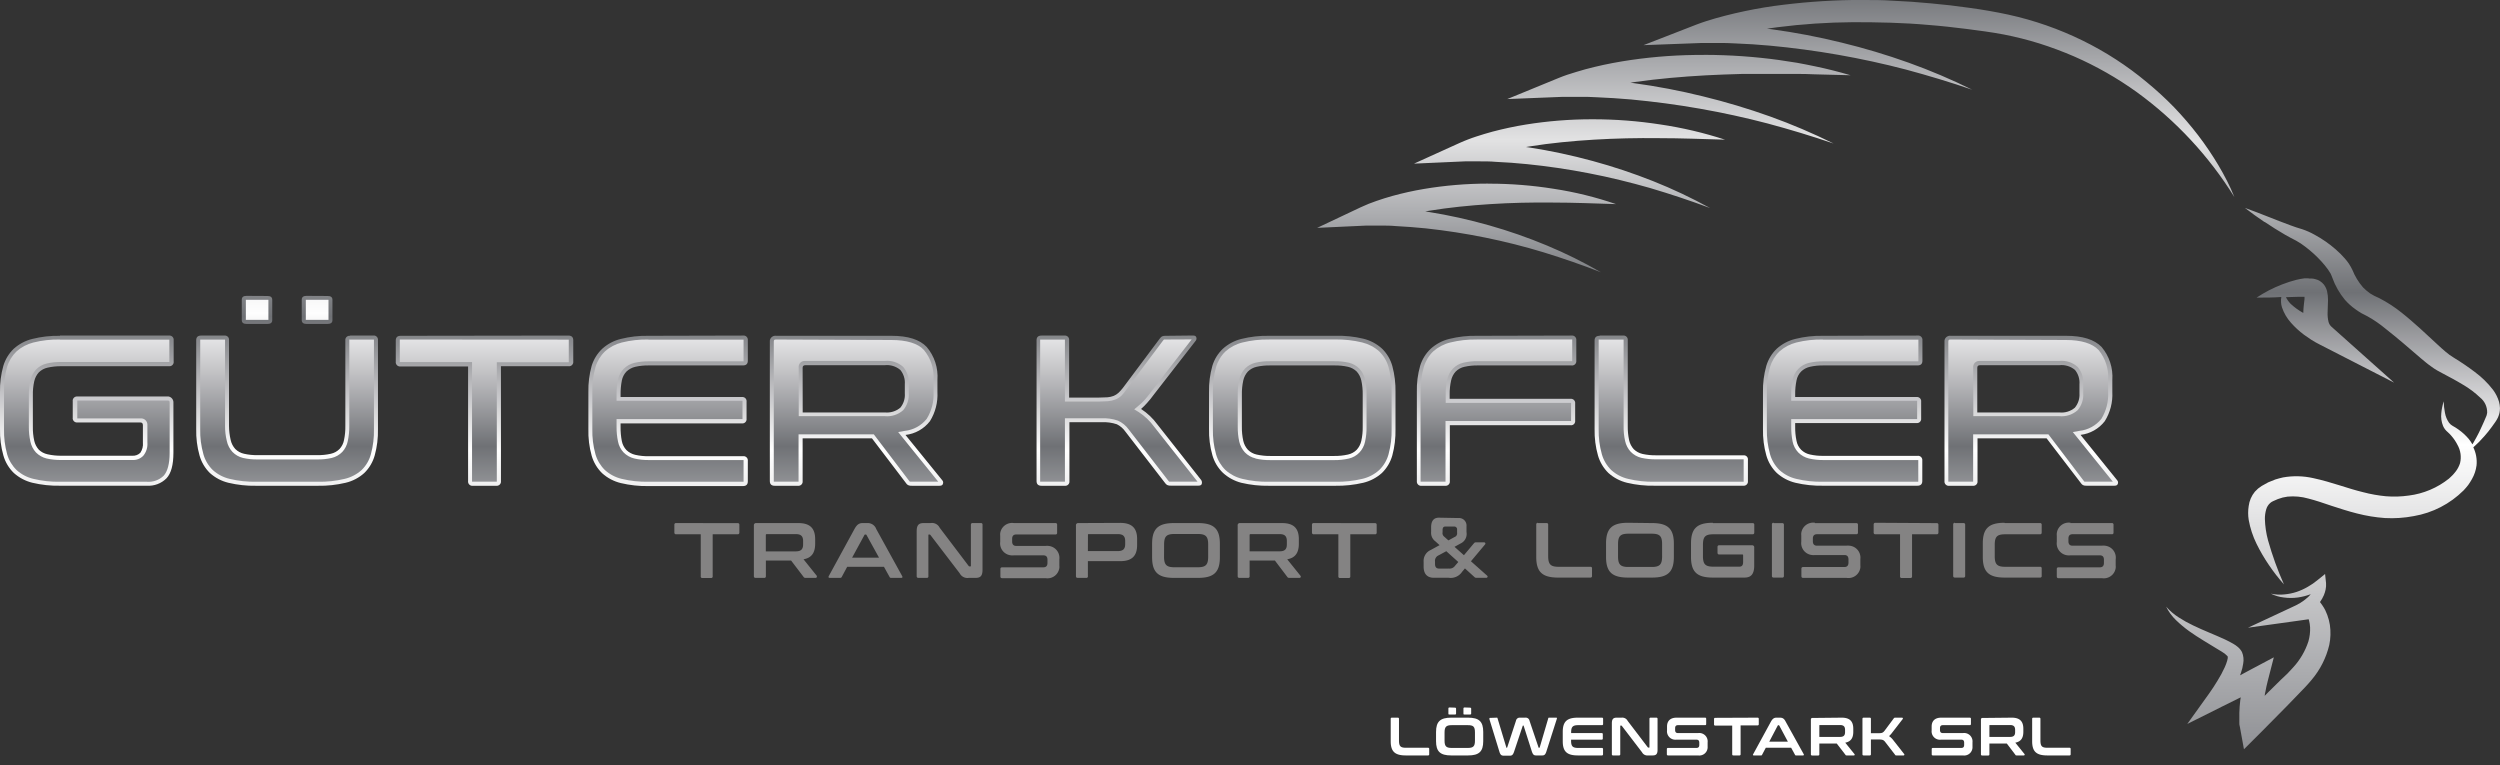
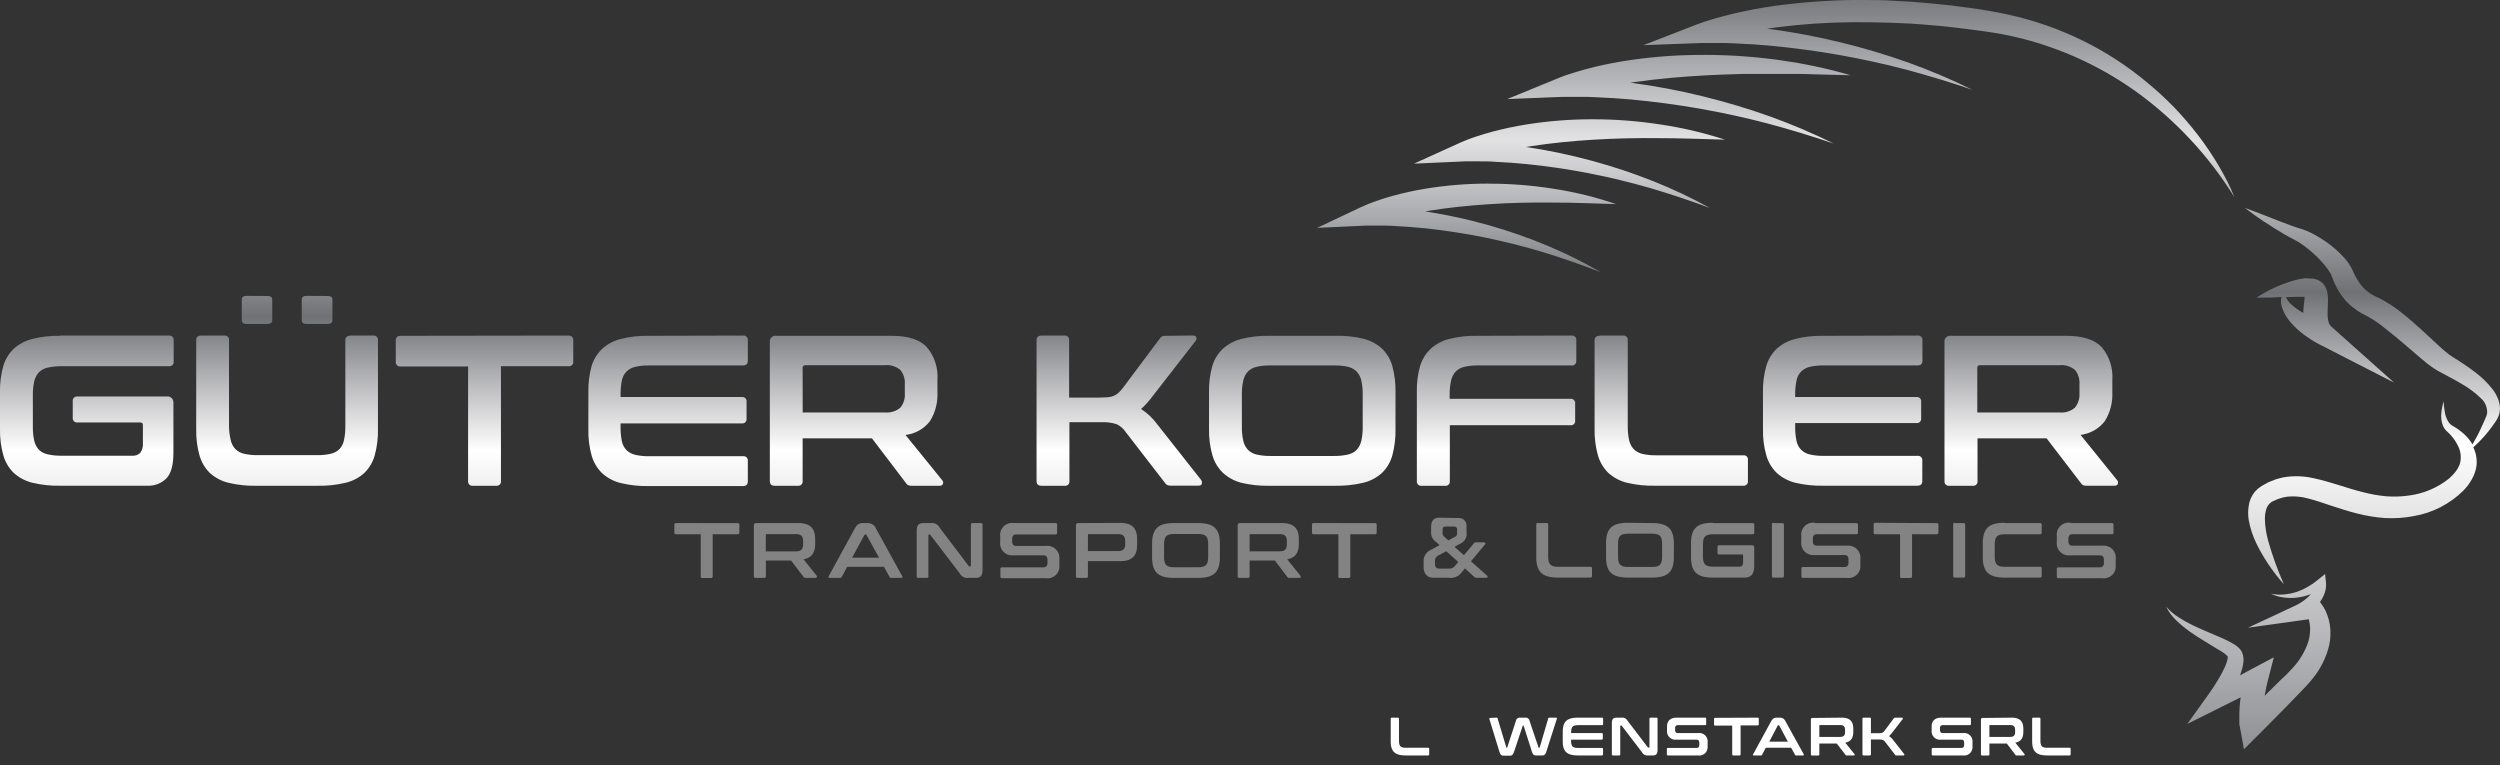
<svg xmlns="http://www.w3.org/2000/svg" xmlns:xlink="http://www.w3.org/1999/xlink" width="416.91" height="127.63" viewBox="0 0 416.91 127.63">
  <rect x="0" y="0" width="416.91" height="127.63" fill="#333333" stroke="none" />
  <defs>
    <style>.a22b3950-61e8-4bbb-a88b-389ab54e97aa{fill:none;}.e9cfe786-9a4f-4ff8-a4dc-931ad8a6e92f{clip-path:url(#f5f92da9-bf79-48e0-8c91-83770a40719d);}.a83204d2-8712-4365-b812-87086f2b6e66{fill:url(#f20cd799-be2e-41ea-b1f3-1af4ac44f8a4);}.e02cccc8-bff1-45a7-bcbf-11d019c174b1{clip-path:url(#a901986a-f6d2-447f-99a1-b5b0138581e0);}.bf694d0a-c8df-4f97-be72-812d54832f93{fill:url(#ff13d236-6482-4cfe-a777-f7101dfd3f3f);}.a17bb97c-eb40-4429-b9dc-4105cf9bf8d0{clip-path:url(#e2ad13f6-0066-403a-8c7c-59b7909f85fb);}.e0c4d1b7-c651-4743-9e8f-f39c5e40a974{fill:#848383;}.aede51c4-9e02-43b0-b9b6-94169ed44dc6{clip-path:url(#aab3f21a-81ce-4891-a1c8-b2ca29fa6549);}.af9708b2-e1f7-4cd6-9a42-82d39aaedd8c{fill:url(#b5f10d35-b1f5-4f4c-b1f7-5ac676aeb2b2);}.b84d5a6c-f0b7-496b-badf-d0a2673a9e4c{isolation:isolate;}.b2648070-416b-4023-9f93-b3e65b8e7016{fill:#fff;}</style>
    <clipPath id="f5f92da9-bf79-48e0-8c91-83770a40719d" transform="translate(0)">
      <path class="a22b3950-61e8-4bbb-a88b-389ab54e97aa" d="M51.11,49.34c-.52,0-.79.21-.79.64h0v3.4c0,.43.27.64.79.64h3.51c.55,0,.82-.21.82-.64h0V50c0-.43-.27-.65-.82-.64Zm-10,0c-.53,0-.79.21-.79.64h0v3.4c0,.43.26.64.79.64h3.5c.53,0,.79-.21.79-.64h0V50c0-.43-.26-.64-.79-.64ZM325.34,56a.93.93,0,0,0-1.07.8,1.22,1.22,0,0,0,0,.27h0V80.22a.71.71,0,0,0,.82.79H329a.7.7,0,0,0,.78-.61.54.54,0,0,0,0-.18h0V73.1H341.3L347,80.54a1.13,1.13,0,0,0,.36.36h0A1.28,1.28,0,0,0,348,81h4.62q.5,0,.57-.36h0a.56.56,0,0,0-.11-.54h0l-6.12-7.58A6,6,0,0,0,351,70.24h0a8.38,8.38,0,0,0,1.26-4.87h0v-2a7.71,7.71,0,0,0-1.79-5.51h0c-1.2-1.24-3.16-1.86-5.91-1.86Zm4.4,5.33c0-.29.16-.43.47-.43h13.24a3.46,3.46,0,0,1,2.58.79h0a3.36,3.36,0,0,1,.75,2.4h0v1.5A3.39,3.39,0,0,1,346,68h0a3.45,3.45,0,0,1-2.58.78H329.74ZM304,56a17.49,17.49,0,0,0-4.61.52h0a7.16,7.16,0,0,0-3.1,1.64h0A6.58,6.58,0,0,0,294.56,61h0A15,15,0,0,0,294,65.4h0v6.16a15.16,15.16,0,0,0,.56,4.39h0a6.58,6.58,0,0,0,1.75,2.93h0a7.19,7.19,0,0,0,3.1,1.63h0A18.36,18.36,0,0,0,304,81h15.75c.55,0,.82-.26.82-.79h0v-3.4a.71.71,0,0,0-.82-.79H304.13a9.49,9.49,0,0,1-2.31-.23h0a3,3,0,0,1-1.46-.79h0a2.85,2.85,0,0,1-.77-1.5h0a10.79,10.79,0,0,1-.22-2.34h0v-.61h20.22a.7.7,0,0,0,.79-.6.61.61,0,0,0,0-.19h0V67a.7.7,0,0,0-.6-.79H299.37V65.8a10.79,10.79,0,0,1,.22-2.34h0a2.92,2.92,0,0,1,.77-1.5h0a3.12,3.12,0,0,1,1.46-.79h0a9.49,9.49,0,0,1,2.31-.23h15.64c.55,0,.82-.26.82-.79h0v-3.4a.71.71,0,0,0-.82-.79Zm-37.25,0c-.55,0-.83.26-.83.78h0V71.56a15.05,15.05,0,0,0,.56,4.38h0a6.65,6.65,0,0,0,1.75,2.94h0a7.19,7.19,0,0,0,3.1,1.63h0A18.38,18.38,0,0,0,276,81h14.71a.7.7,0,0,0,.78-.6.6.6,0,0,0,0-.19h0V76.71a.68.68,0,0,0-.6-.78.54.54,0,0,0-.18,0h-14.5a10,10,0,0,1-2.31-.23h0a3.13,3.13,0,0,1-1.45-.79h0a3.31,3.31,0,0,1-.77-1.5h0a10.61,10.61,0,0,1-.23-2.38h0V56.75a.7.7,0,0,0-.6-.79h-4.05ZM246.3,56a17.52,17.52,0,0,0-4.62.52h0a7.18,7.18,0,0,0-3.09,1.64h0A6.6,6.6,0,0,0,236.83,61h0a14.62,14.62,0,0,0-.55,4.36h0V80.22a.71.71,0,0,0,.82.79H241a.7.7,0,0,0,.78-.6.6.6,0,0,0,0-.19h0V70.91h20.12a.68.68,0,0,0,.78-.6.54.54,0,0,0,0-.18h0V67.3a.7.7,0,0,0-.6-.79.54.54,0,0,0-.18,0H241.75V65.8a10.16,10.16,0,0,1,.24-2.34h0a3.17,3.17,0,0,1,.77-1.5h0a2.92,2.92,0,0,1,1.45-.79h0a9.36,9.36,0,0,1,2.3-.23h15.54a.71.71,0,0,0,.82-.79h0v-3.4a.71.71,0,0,0-.82-.79Zm-34.66,0a17.57,17.57,0,0,0-4.62.52h0a7.18,7.18,0,0,0-3.09,1.64h0A6.49,6.49,0,0,0,202.18,61h0a15,15,0,0,0-.56,4.36h0v6.16a15.05,15.05,0,0,0,.56,4.38h0a6.56,6.56,0,0,0,1.75,2.94h0A7.16,7.16,0,0,0,207,80.51h0a18.48,18.48,0,0,0,4.62.5H222.7a19.07,19.07,0,0,0,4.64-.5h0a7.17,7.17,0,0,0,3.11-1.63h0a6.54,6.54,0,0,0,1.74-2.94h0a15.79,15.79,0,0,0,.53-4.38h0V65.4a15.65,15.65,0,0,0-.53-4.36h0a6.48,6.48,0,0,0-1.74-2.92h0a7.09,7.09,0,0,0-3.11-1.64h0A17.72,17.72,0,0,0,222.7,56ZM209.55,75.8A2.92,2.92,0,0,1,208.1,75h0a3.27,3.27,0,0,1-.77-1.5h0a10.21,10.21,0,0,1-.23-2.34h0V65.8a10.21,10.21,0,0,1,.23-2.34h0a3.27,3.27,0,0,1,.77-1.5h0a3,3,0,0,1,1.45-.79h0a9.44,9.44,0,0,1,2.31-.23h10.63a9.44,9.44,0,0,1,2.31.23h0a3,3,0,0,1,1.45.79h0a3.27,3.27,0,0,1,.77,1.5h0a10.21,10.21,0,0,1,.23,2.34h0v5.37a10.21,10.21,0,0,1-.23,2.34h0a3.27,3.27,0,0,1-.77,1.5h0a2.92,2.92,0,0,1-1.45.79h0a10,10,0,0,1-2.31.24H211.86a10,10,0,0,1-2.31-.24M194.45,56a1.45,1.45,0,0,0-.68.1h0a1.54,1.54,0,0,0-.36.36h0l-6.15,8.23a7.39,7.39,0,0,1-.75.83h0a2.85,2.85,0,0,1-.79.5h0a3.82,3.82,0,0,1-1,.23h0c-.38,0-.86.05-1.43.05h-5V56.74a.7.7,0,0,0-.6-.78h-4c-.55,0-.83.26-.83.78h0V80.22c0,.53.28.79.83.79h3.86a.7.7,0,0,0,.79-.6.6.6,0,0,0,0-.19h0V70.41h5.44a6.87,6.87,0,0,1,2.47.34h0A3.81,3.81,0,0,1,187.69,72h0l6.58,8.52a1.37,1.37,0,0,0,.36.36h0a1.28,1.28,0,0,0,.64.11h4.59c.35,0,.55-.13.57-.38h0a.76.76,0,0,0-.11-.55h0L193,70.77a10.35,10.35,0,0,0-2.71-2.57h0a11.93,11.93,0,0,0,1-1h0a15.84,15.84,0,0,0,1.13-1.4h0l7-9a.6.6,0,0,0,.08-.55h0c-.06-.2-.24-.3-.55-.3Zm-65,0a.93.93,0,0,0-1.07.8,1.22,1.22,0,0,0,0,.27h0V80.22c0,.53.27.79.82.79h3.87a.7.7,0,0,0,.78-.6.61.61,0,0,0,0-.19h0V73.1h11.56l5.66,7.44a1,1,0,0,0,.36.36h0a1.28,1.28,0,0,0,.64.11h4.61c.34,0,.53-.12.58-.36h0a.56.56,0,0,0-.11-.54h0L151,72.53a6,6,0,0,0,4.08-2.29h0a8.37,8.37,0,0,0,1.25-4.87h0v-2a7.63,7.63,0,0,0-1.79-5.51h0Q152.79,56,148.68,56Zm4.4,5.33c0-.29.16-.43.47-.43h13.24a3.46,3.46,0,0,1,2.58.79h0a3.36,3.36,0,0,1,.75,2.4h0v1.5a3.36,3.36,0,0,1-.75,2.4h0a3.5,3.5,0,0,1-2.58.79H133.86ZM108.14,56a17.49,17.49,0,0,0-4.61.52h0a7.16,7.16,0,0,0-3.1,1.64h0A6.6,6.6,0,0,0,98.67,61h0a15,15,0,0,0-.55,4.36h0v6.16A15.15,15.15,0,0,0,98.67,76h0a6.6,6.6,0,0,0,1.76,2.93h0a7.14,7.14,0,0,0,3.1,1.63h0a18.36,18.36,0,0,0,4.61.5h15.75c.55,0,.82-.26.82-.79h0v-3.4a.71.71,0,0,0-.82-.79H108.25a9.44,9.44,0,0,1-2.31-.23h0a3.11,3.11,0,0,1-1.47-.79h0a3,3,0,0,1-.77-1.5h0a11.45,11.45,0,0,1-.21-2.34h0v-.61h20.22a.71.71,0,0,0,.79-.6.61.61,0,0,0,0-.19h0V67a.7.7,0,0,0-.6-.79H103.49V65.8a11.45,11.45,0,0,1,.21-2.34h0a3,3,0,0,1,.77-1.5h0a3.2,3.2,0,0,1,1.47-.79h0a9.44,9.44,0,0,1,2.31-.23h15.64c.55,0,.82-.26.82-.79h0v-3.4a.71.71,0,0,0-.82-.79ZM66.82,56c-.55,0-.82.26-.82.78h0v3.51a.72.72,0,0,0,.61.82H78.06V80.22a.71.71,0,0,0,.6.79h4.09a.71.71,0,0,0,.79-.6.61.61,0,0,0,0-.19h0V61.07H94.77a.72.72,0,0,0,.83-.82h0V56.74c0-.52-.28-.78-.83-.78Zm-8.44,0a.7.7,0,0,0-.79.6.54.54,0,0,0,0,.18h0V71a10.55,10.55,0,0,1-.22,2.38h0a3,3,0,0,1-.75,1.5h0a2.93,2.93,0,0,1-1.44.79h0a9.49,9.49,0,0,1-2.31.23H43a9.49,9.49,0,0,1-2.31-.23h0a3,3,0,0,1-1.45-.79h0a3.27,3.27,0,0,1-.77-1.5h0A10.56,10.56,0,0,1,38.19,71h0V56.74a.69.69,0,0,0-.6-.78H33.54c-.55,0-.82.26-.82.78h0V71.56a15,15,0,0,0,.55,4.38h0A6.58,6.58,0,0,0,35,78.88h0a7.1,7.1,0,0,0,3.09,1.63h0a18.38,18.38,0,0,0,4.62.5H53a18.59,18.59,0,0,0,4.64-.5h0a7.07,7.07,0,0,0,3.11-1.63h0a6.54,6.54,0,0,0,1.74-2.94h0a15.38,15.38,0,0,0,.54-4.38h0V56.74a.71.71,0,0,0-.6-.79H58.38ZM10,56a17.49,17.49,0,0,0-4.61.52h0a7.21,7.21,0,0,0-3.1,1.64h0A6.58,6.58,0,0,0,.56,61h0A15,15,0,0,0,0,65.4H0v6.16a15.05,15.05,0,0,0,.56,4.38h0a6.56,6.56,0,0,0,1.75,2.94h0a7.19,7.19,0,0,0,3.1,1.63h0A18.38,18.38,0,0,0,10,81H24.48a4.23,4.23,0,0,0,3.29-1.24h0c.77-.82,1.15-2.24,1.15-4.24h0V67.19a1,1,0,0,0-.81-1.07,1.13,1.13,0,0,0-.26,0H12.92a.71.71,0,0,0-.79.82h0v2.69a.71.71,0,0,0,.79.82H23.4c.29,0,.43.15.43.46h0v2.9a2.55,2.55,0,0,1-.43,1.7h0a1.74,1.74,0,0,1-1.35.49H10.24a10,10,0,0,1-2.31-.24h0A3,3,0,0,1,6.48,75h0a3.31,3.31,0,0,1-.77-1.5h0a10,10,0,0,1-.23-2.38h0V65.94a9.9,9.9,0,0,1,.23-2.36h0a3.28,3.28,0,0,1,.77-1.49h0a3,3,0,0,1,1.45-.78h0a10,10,0,0,1,2.31-.24H28.17a.71.71,0,0,0,.79-.82h0V56.74a.7.7,0,0,0-.6-.78H10Z" />
    </clipPath>
    <linearGradient id="f20cd799-be2e-41ea-b1f3-1af4ac44f8a4" x1="-475.21" y1="449.15" x2="-474.33" y2="449.15" gradientTransform="matrix(0, -127.63, -416.91, 0, 187463.86, -60530.59)" gradientUnits="userSpaceOnUse">
      <stop offset="0" stop-color="#909195" />
      <stop offset="0.1" stop-color="#aaabae" />
      <stop offset="0.2" stop-color="#c4c4c6" />
      <stop offset="0.3" stop-color="#e2e2e3" />
      <stop offset="0.4" stop-color="#fff" />
      <stop offset="0.5" stop-color="#bababd" />
      <stop offset="0.6" stop-color="#6f7175" />
      <stop offset="0.7" stop-color="#aaabae" />
      <stop offset="0.8" stop-color="#e2e2e3" />
      <stop offset="0.9" stop-color="#aaabae" />
      <stop offset="1" stop-color="#6f7175" />
    </linearGradient>
    <clipPath id="a901986a-f6d2-447f-99a1-b5b0138581e0" transform="translate(0)">
      <path class="a22b3950-61e8-4bbb-a88b-389ab54e97aa" d="M51.11,50H51v3.34h3.78V50H51.11Zm-10,0H41v3.34h3.76V50H41.13Zm284.21,6.62c-.34,0-.41.06-.41.41h0V80.22c0,.06,0,.09,0,.11h4.14s0-.07,0-.11h0V72.43h12.55l5.87,7.73a1.83,1.83,0,0,0,.13.16h0a1.83,1.83,0,0,0,.33,0h4.41l-6.67-8.27,1.11-.2a5.42,5.42,0,0,0,3.65-2h0a7.79,7.79,0,0,0,1.13-4.49h0v-2a7.09,7.09,0,0,0-1.6-5h0c-1.06-1.1-2.89-1.66-5.43-1.66Zm3.74,4.67a1,1,0,0,1,1-1.1h13.36a4,4,0,0,1,3.06,1h0a4,4,0,0,1,.93,2.86h0v1.5a4,4,0,0,1-.93,2.85h0a4,4,0,0,1-3.06,1H329.08ZM304,56.62a17.1,17.1,0,0,0-4.44.5h0a6.6,6.6,0,0,0-2.81,1.49h0a6,6,0,0,0-1.58,2.62h0a14.33,14.33,0,0,0-.52,4.17h0v6.16a14.52,14.52,0,0,0,.53,4.19h0a5.9,5.9,0,0,0,1.57,2.64h0a6.3,6.3,0,0,0,2.81,1.47h0a17.52,17.52,0,0,0,4.44.48h15.9a.37.37,0,0,0,0-.11h0v-3.4c0-.06,0-.1,0-.11h0a.38.38,0,0,0-.15,0H304.14a10.27,10.27,0,0,1-2.47-.26h0a3.74,3.74,0,0,1-1.78-1h0a3.71,3.71,0,0,1-.95-1.83h0a12.12,12.12,0,0,1-.23-2.48h0V69.89h21a.41.41,0,0,0,0-.11h0V66.94a.37.37,0,0,0,0-.11h-21v-1a11,11,0,0,1,.23-2.49h0a3.57,3.57,0,0,1,.95-1.82h0a3.67,3.67,0,0,1,1.77-1h0a10.27,10.27,0,0,1,2.47-.26h15.79a.37.37,0,0,0,0-.11h0v-3.4c0-.06,0-.09,0-.11H304Zm-37.25,0h-.15a.41.41,0,0,1,0,.11h0V71.56a14.47,14.47,0,0,0,.53,4.19h0a6,6,0,0,0,1.57,2.64h0a6.35,6.35,0,0,0,2.81,1.47h0a17.55,17.55,0,0,0,4.45.48h14.82a.37.37,0,0,0,0-.11h0V76.71a.41.41,0,0,0,0-.11H276.18a10.79,10.79,0,0,1-2.47-.25h0a3.69,3.69,0,0,1-1.76-1h0a3.85,3.85,0,0,1-.94-1.81h0a10.33,10.33,0,0,1-.25-2.54h0V56.74s0-.08,0-.11h-4Zm-20.47,0a17,17,0,0,0-4.44.5h0A6.63,6.63,0,0,0,239,58.61h0a6,6,0,0,0-1.57,2.62h0a14.34,14.34,0,0,0-.53,4.17h0V80.32h0a.47.47,0,0,0,.16,0h4a.41.41,0,0,0,0-.11h0v-10H262a.49.49,0,0,0,0-.12h0V67.3a.49.49,0,0,0,0-.12H241.09V65.79a10.51,10.51,0,0,1,.25-2.5h0a3.86,3.86,0,0,1,.94-1.8h0a3.57,3.57,0,0,1,1.76-1h0a10.27,10.27,0,0,1,2.47-.26h15.68a.37.37,0,0,0,0-.11h0v-3.4c0-.06,0-.09,0-.11H246.3Zm-34.66,0a17,17,0,0,0-4.44.5h0a6.63,6.63,0,0,0-2.82,1.49h0a6,6,0,0,0-1.57,2.62h0a14.33,14.33,0,0,0-.52,4.17h0v6.16a14.51,14.51,0,0,0,.52,4.19h0a6,6,0,0,0,1.58,2.64h0a6.4,6.4,0,0,0,2.81,1.47h0a17.47,17.47,0,0,0,4.44.48H222.7a17.65,17.65,0,0,0,4.47-.48h0A6.33,6.33,0,0,0,230,78.39h0a5.74,5.74,0,0,0,1.56-2.64h0a14.85,14.85,0,0,0,.51-4.19h0V65.4a14.67,14.67,0,0,0-.51-4.17h0A5.8,5.8,0,0,0,230,58.6h0a6.55,6.55,0,0,0-2.83-1.49h0a18.06,18.06,0,0,0-4.46-.5H211.64Zm-2.25,19.82a3.6,3.6,0,0,1-1.77-1h0a4,4,0,0,1-.94-1.8h0a11,11,0,0,1-.25-2.5h0V65.8a11,11,0,0,1,.25-2.5h0a4,4,0,0,1,.94-1.81h0a3.68,3.68,0,0,1,1.77-1h0a10.26,10.26,0,0,1,2.47-.25h10.63a10.26,10.26,0,0,1,2.47.25h0a3.61,3.61,0,0,1,1.76,1h0a3.8,3.8,0,0,1,.94,1.81h0a10.51,10.51,0,0,1,.25,2.5h0v5.37a10.51,10.51,0,0,1-.25,2.5h0a3.77,3.77,0,0,1-.94,1.8h0a3.53,3.53,0,0,1-1.76,1h0a10.27,10.27,0,0,1-2.47.26H211.86a10.27,10.27,0,0,1-2.47-.26M194.45,56.62l-.34,0h0a.69.69,0,0,0-.16.18h0l-6.17,8.24A6.5,6.5,0,0,1,187,66h0a3.28,3.28,0,0,1-1,.62h0a4.12,4.12,0,0,1-1.2.28h0c-.4,0-.9.06-1.49.06h-5.72V56.74a.41.41,0,0,0,0-.11h-4.13a.41.41,0,0,0,0,.11h0V80.33h4.13a.37.37,0,0,0,0-.11h0V69.75h6.11a7.42,7.42,0,0,1,2.72.39h0a4.42,4.42,0,0,1,1.81,1.48h0l6.6,8.54a1.83,1.83,0,0,0,.13.16h0a1.83,1.83,0,0,0,.33,0h4.41l-7.23-9.16a9.75,9.75,0,0,0-2.54-2.42h0l-.78-.48.7-.59a10.65,10.65,0,0,0,1-.94h0c.33-.37.69-.82,1.09-1.36h0l6.79-8.77Zm-65,0c-.35,0-.41.06-.41.41h0V80.22c0,.06,0,.09,0,.11h4.13a.43.43,0,0,0,0-.11h0V72.43h12.55l5.87,7.73c.08.11.13.15.13.16h0a1.83,1.83,0,0,0,.33,0h4.41l-6.68-8.27,1.11-.2a5.37,5.37,0,0,0,3.65-2h0a7.8,7.8,0,0,0,1.14-4.49h0v-2a7.06,7.06,0,0,0-1.61-5h0c-1-1.1-2.88-1.66-5.42-1.66Zm3.74,4.67a1,1,0,0,1,1-1.1h13.37a4,4,0,0,1,3.06,1h0a4,4,0,0,1,.93,2.86h0v1.5a4,4,0,0,1-.93,2.85h0a4,4,0,0,1-3.06,1H133.2Zm-25.06-4.67a17,17,0,0,0-4.44.5h0a6.54,6.54,0,0,0-2.81,1.49h0a6,6,0,0,0-1.58,2.62h0a14,14,0,0,0-.52,4.17h0v6.16a14.51,14.51,0,0,0,.52,4.19h0a6,6,0,0,0,1.58,2.64h0a6.36,6.36,0,0,0,2.8,1.47h0a17.6,17.6,0,0,0,4.45.48H124a.36.36,0,0,0,0-.11h0v-3.4c0-.06,0-.1,0-.11h0a.43.43,0,0,0-.16,0H108.25a10.27,10.27,0,0,1-2.47-.26h0a3.74,3.74,0,0,1-1.78-1h0a3.66,3.66,0,0,1-.94-1.83h0a11.46,11.46,0,0,1-.24-2.48h0V69.89h21a.41.41,0,0,0,0-.11h0V66.94a.37.37,0,0,0,0-.11h-21v-1a11.61,11.61,0,0,1,.24-2.49h0a3.63,3.63,0,0,1,.94-1.82h0a3.74,3.74,0,0,1,1.78-1h0a10.27,10.27,0,0,1,2.47-.26H124s0-.07,0-.11h0v-3.4c0-.06,0-.09,0-.11H108.14Zm-41.32,0h-.14a.41.41,0,0,0,0,.11h0v3.51a.94.94,0,0,0,0,.14h0a.39.39,0,0,0,.15,0H78.72V80.22s0,.08,0,.11h4.13a.37.37,0,0,0,0-.11h0V60.41h12a.39.39,0,0,0,0-.15h0V56.74c0-.06,0-.09,0-.1h0a.41.41,0,0,0-.16,0Zm-8.44,0h-.12v.11h0V71A11.92,11.92,0,0,1,58,73.55h0a3.72,3.72,0,0,1-.92,1.82h0a3.65,3.65,0,0,1-1.76,1h0a10.26,10.26,0,0,1-2.47.25H43a10.26,10.26,0,0,1-2.47-.25h0a3.61,3.61,0,0,1-1.76-1h0a3.89,3.89,0,0,1-.94-1.81h0A10.29,10.29,0,0,1,37.53,71h0V56.74s0-.07,0-.11H33.39a.41.41,0,0,0,0,.11h0V71.56a14.47,14.47,0,0,0,.53,4.19h0a5.9,5.9,0,0,0,1.57,2.64h0a6.35,6.35,0,0,0,2.81,1.47h0a17.55,17.55,0,0,0,4.45.48H53a17.65,17.65,0,0,0,4.47-.48h0a6.42,6.42,0,0,0,2.83-1.47h0a5.76,5.76,0,0,0,1.55-2.64h0a14.81,14.81,0,0,0,.51-4.19h0V56.74a.41.41,0,0,0,0-.11h-4ZM10,56.62a17.1,17.1,0,0,0-4.44.5h0a6.6,6.6,0,0,0-2.81,1.49h0a6,6,0,0,0-1.58,2.62h0A14.33,14.33,0,0,0,.67,65.4h0v6.16a14.82,14.82,0,0,0,.52,4.19h0a6,6,0,0,0,1.58,2.64h0a6.3,6.3,0,0,0,2.81,1.47h0a17.47,17.47,0,0,0,4.44.48H24.48a3.62,3.62,0,0,0,2.81-1h0c.64-.69,1-2,1-3.79h0V67.19c0-.34-.06-.4-.4-.4h-15a.39.39,0,0,0,0,.15h0v2.68a.76.76,0,0,0,0,.15h10.6a1.05,1.05,0,0,1,1.09,1,.24.24,0,0,1,0,.12h0v2.9A3.09,3.09,0,0,1,23.9,76h0a2.33,2.33,0,0,1-1.85.71H10.24a10.26,10.26,0,0,1-2.47-.25h0a3.77,3.77,0,0,1-1.77-1H6a3.88,3.88,0,0,1-.93-1.81h0a10.77,10.77,0,0,1-.26-2.53h0V65.94a10.68,10.68,0,0,1,.26-2.52h0A4,4,0,0,1,6,61.63H6a3.67,3.67,0,0,1,1.77-1h0a9.79,9.79,0,0,1,2.47-.26h18a.38.38,0,0,0,0-.15h0V56.75a.37.37,0,0,0,0-.11H10Z" />
    </clipPath>
    <linearGradient id="ff13d236-6482-4cfe-a777-f7101dfd3f3f" x1="-475.2" y1="449.15" x2="-474.33" y2="449.15" gradientTransform="matrix(0, -127.63, -416.91, 0, 187463.86, -60530.59)" gradientUnits="userSpaceOnUse">
      <stop offset="0" stop-color="#6f7175" />
      <stop offset="0.1" stop-color="#aaabae" />
      <stop offset="0.2" stop-color="#e2e2e3" />
      <stop offset="0.3" stop-color="#aaabae" />
      <stop offset="0.4" stop-color="#6f7175" />
      <stop offset="0.5" stop-color="#bababd" />
      <stop offset="0.6" stop-color="#fefefe" />
      <stop offset="0.7" stop-color="#e2e2e3" />
      <stop offset="0.8" stop-color="#c4c4c6" />
      <stop offset="0.9" stop-color="#aaabae" />
      <stop offset="1" stop-color="#909195" />
    </linearGradient>
    <clipPath id="e2ad13f6-0066-403a-8c7c-59b7909f85fb" transform="translate(0)">
      <rect class="a22b3950-61e8-4bbb-a88b-389ab54e97aa" width="416.91" height="127.63" />
    </clipPath>
    <clipPath id="aab3f21a-81ce-4891-a1c8-b2ca29fa6549" transform="translate(0)">
      <path class="a22b3950-61e8-4bbb-a88b-389ab54e97aa" d="M308.91,0a108.19,108.19,0,0,0-13.09,1h0c-2.17.3-4.32.72-6.46,1.21h0c-1.06.25-2.13.52-3.19.82h0q-.8.23-1.59.48h0c-.54.17-1,.34-1.63.57h0l-8.87,3.45,9.65-.36c.88,0,1.86,0,2.8,0h0c1,0,1.91,0,2.86.07h0c1.92.07,3.83.2,5.74.37h0c1.92.17,3.82.4,5.73.65h0q2.86.38,5.7.88h0c3.79.67,7.55,1.48,11.28,2.46h0c3.72,1,7.4,2.11,11.05,3.36h0a99.91,99.91,0,0,0-10.61-4.51h0A111.54,111.54,0,0,0,307.09,7.1h0a110.8,110.8,0,0,0-11.57-2.21h0l-.85-.11h0l1.75-.24h0A105.24,105.24,0,0,1,309,3.7h0c4.2,0,8.42.08,12.62.46h0c2.1.16,4.2.4,6.29.66h0c1.05.13,2.09.28,3.13.42h0c1,.14,2.05.31,3.06.5h0a56.26,56.26,0,0,1,6,1.51h0q2.93.93,5.74,2.14h0a57.11,57.11,0,0,1,10.54,6h0a62,62,0,0,1,16.23,17.47h0c-.36-.92-.77-1.81-1.22-2.69h0q-.68-1.34-1.44-2.61h0a52.78,52.78,0,0,0-3.38-5h0a56.77,56.77,0,0,0-4-4.66h0A55.52,55.52,0,0,0,358,13.7h0A53.39,53.39,0,0,0,347.3,6.76h0a54.87,54.87,0,0,0-12.37-4.32h0c-1.08-.23-2.18-.45-3.25-.63h0c-1.07-.17-2.14-.37-3.22-.5h0C326.31,1,324.15.75,322,.56h0c-2.16-.21-4.34-.36-6.52-.45h0C313.92,0,312.39,0,310.85,0h0l-1.94,0M284.12,9.16A81.46,81.46,0,0,0,272,10h0c-2.06.3-4.1.68-6.12,1.17h0c-1,.23-2,.52-3,.82h0c-.5.15-1,.3-1.5.47h0c-.51.18-1,.35-1.54.58h0l-8.48,3.48,9.27-.37c.87,0,1.86,0,2.8,0h0c.95,0,1.9,0,2.86.07h0c1.91.08,3.83.2,5.74.37h0c1.91.17,3.82.41,5.73.65h0q2.85.38,5.7.88h0c3.78.67,7.55,1.48,11.27,2.46h0c3.73,1,7.41,2.11,11.06,3.36h0a100,100,0,0,0-10.61-4.52h0A112.33,112.33,0,0,0,284,16.07h0a108.43,108.43,0,0,0-11.58-2.21h0l-.53-.07h0l.78-.12h0c3.9-.55,7.86-.89,11.83-1.11h0c2-.12,4-.16,6-.23h0c2,0,4,0,6,0h0c1,0,2,0,3,0h0c1,0,2,0,3,.06h0l3.05.08c1,0,2,.07,3.06.08h0q-2.93-.87-5.92-1.49h0c-1-.2-2-.42-3-.59h0c-1-.16-2-.32-3-.46h0a92.27,92.27,0,0,0-12.31-.86h-.29M265.46,19.89a69.29,69.29,0,0,0-11,.88h0c-1.87.3-3.72.7-5.55,1.18h0c-.92.24-1.82.53-2.73.82h0c-.45.15-.9.3-1.35.48h0c-.46.18-.87.34-1.4.58h0l-7.63,3.46,8.49-.38c.78,0,1.67,0,2.53,0h0c.86,0,1.73,0,2.6.08h0c1.73.07,3.47.21,5.21.38h0c3.47.35,6.93.86,10.36,1.53h0c3.44.66,6.84,1.5,10.2,2.46h0c3.37,1,6.69,2.1,10,3.34h0a84.56,84.56,0,0,0-9.48-4.48h0a94.17,94.17,0,0,0-10.1-3.37h0A96.58,96.58,0,0,0,255,24.59h0l-.52-.07h0l.65-.11h0c3.52-.56,7.09-.9,10.68-1.12h0q5.38-.32,10.86-.25h0c3.64,0,7.31.15,11,.25h0a65.91,65.91,0,0,0-10.82-2.54h0a73.62,73.62,0,0,0-11.2-.86h-.22m-17.3,10.73a64.53,64.53,0,0,0-10.66.89h0a53.72,53.72,0,0,0-5.32,1.18h0c-.88.24-1.75.53-2.61.82h0c-.44.15-.87.31-1.3.48h0c-.44.18-.83.35-1.33.58h0L219.65,38l8.18-.38c.74,0,1.6,0,2.42,0h0c.83,0,1.66,0,2.49.08h0c1.67.08,3.33.22,5,.38h0c3.33.36,6.65.87,9.94,1.54h0q4.94,1,9.77,2.47h0c3.23,1,6.4,2.09,9.54,3.32h0a78,78,0,0,0-9-4.46h0a85,85,0,0,0-9.66-3.37h0a87.26,87.26,0,0,0-10.11-2.24h0l-.54-.08h0l.62-.11h0c3.36-.55,6.77-.89,10.21-1.11h0c3.44-.22,6.91-.3,10.4-.26h0c3.5,0,7,.15,10.59.26h0a59.6,59.6,0,0,0-10.36-2.55h0a68.08,68.08,0,0,0-10.76-.86h-.19M377.65,37c1.11.75,2.25,1.47,3.44,2.16h0c.3.18.6.34.91.5h0c.29.17.67.34.92.48h0a11.33,11.33,0,0,1,1.51,1h0a19.51,19.51,0,0,1,2.69,2.45h0a14.38,14.38,0,0,1,1.1,1.35h0c.15.21.29.43.42.65h0c.07.11.08.19.13.28h0l.16.4A12.21,12.21,0,0,0,391.05,50h0a10.09,10.09,0,0,0,1.79,1.6h0a12,12,0,0,0,1,.65h0c.17.1.35.18.53.27h0l.27.14.19.1a19.22,19.22,0,0,1,2.92,2h0c1,.78,2,1.61,3,2.45h0c1,.84,2,1.71,3,2.57h0c.53.43,1,.86,1.64,1.3h0c.32.24.65.47,1,.67h0c.34.2.65.36.94.51h0c1.2.64,2.34,1.24,3.42,1.9h0a15.29,15.29,0,0,1,2.86,2.15h0a3.14,3.14,0,0,1,1.16,2.53h0a2.05,2.05,0,0,1-.07.34h0l-.05.17-.09.21-.37.86c-.24.57-.52,1.12-.78,1.69h0c-.28.56-.58,1.11-.9,1.66h0c-.07.11-.14.22-.2.33h0a7.1,7.1,0,0,0-.61-.9h0A9.25,9.25,0,0,0,410,71.64h0a9.77,9.77,0,0,0-1-.63h0a1.88,1.88,0,0,1-.58-.5h0a4.09,4.09,0,0,1-.69-1.67h0a10.25,10.25,0,0,1-.2-1.92h0a8.68,8.68,0,0,0-.41,2h0a4.41,4.41,0,0,0,.29,2.1h0a2.61,2.61,0,0,0,.74,1h0a6,6,0,0,1,.66.67h0a7.26,7.26,0,0,1,1,1.48h0a4.18,4.18,0,0,1,.44,3.06h0a4.54,4.54,0,0,1-.69,1.35h0c-.15.22-.37.43-.54.64h0c-.22.2-.4.41-.63.6h0a13.41,13.41,0,0,1-6.69,2.82h0a17.16,17.16,0,0,1-3.79.12h0a23.83,23.83,0,0,1-3.83-.68h0c-2.63-.63-5.18-1.67-8.29-2.34h0a12.78,12.78,0,0,0-5.08-.12h0c-.43.09-.85.22-1.27.34h0c-.4.16-.8.31-1.19.48h0l-1.08.6-.61.44h0a6.5,6.5,0,0,0-.53.52h0A4.69,4.69,0,0,0,375,84.39h0a7.39,7.39,0,0,0,0,2.3h0a15.12,15.12,0,0,0,1.31,4h0a29,29,0,0,0,2.06,3.53h0a30,30,0,0,0,2.51,3.23h0a53.45,53.45,0,0,1-2.65-7.33h0a15.13,15.13,0,0,1-.53-3.6h0a5.56,5.56,0,0,1,.22-1.57h0a2.22,2.22,0,0,1,.66-1.06h0c.08-.05.14-.12.22-.17h0l.26-.14h0l.8-.35.81-.26.81-.15h0a9.45,9.45,0,0,1,3.47.32h0c1.23.31,2.54.76,3.89,1.22h0c1.35.44,2.76.9,4.23,1.27h0a26,26,0,0,0,4.64.76h0a19.91,19.91,0,0,0,4.81-.32h0a15.49,15.49,0,0,0,8.33-4.3h0c.28-.27.51-.6.76-.89h0a11.26,11.26,0,0,0,.63-1h0a6.15,6.15,0,0,0,.76-2.28h0a5.63,5.63,0,0,0-.54-3h0a19.42,19.42,0,0,0,1.86-1.88h0c.44-.5.85-1,1.24-1.55h0c.2-.26.38-.54.57-.8h0l.14-.21.15-.26a2.65,2.65,0,0,0,.25-.54h0a3.44,3.44,0,0,0,.23-1.18h0v-.17a4.42,4.42,0,0,0-.15-1h0a6.41,6.41,0,0,0-1-2h0a15.36,15.36,0,0,0-3.07-3h0a41.13,41.13,0,0,0-3.41-2.32h0l-.79-.52h0c-.21-.16-.39-.29-.63-.5h0c-.45-.37-.92-.81-1.39-1.24h0l-2.88-2.66c-1-.89-2-1.78-3.09-2.64h0a22.26,22.26,0,0,0-3.73-2.42h0l-.82-.38c-.24-.13-.47-.26-.69-.4h0a8.46,8.46,0,0,1-1.18-1h0A10.24,10.24,0,0,1,392.29,45h0l-.24-.46a6.16,6.16,0,0,0-.33-.55h0a7.92,7.92,0,0,0-.71-.91h0a15.68,15.68,0,0,0-1.53-1.52h0A19.37,19.37,0,0,0,386,39.15h0a12.22,12.22,0,0,0-2.06-.92h0l-1-.31-.94-.33h0c-2.52-.92-5.05-2-7.63-2.92h0c1.06.83,2.15,1.6,3.27,2.36M385,46.42a5.84,5.84,0,0,0-.73,0h0a12,12,0,0,0-1.33.25h0a19.65,19.65,0,0,0-2.36.76h0a21.75,21.75,0,0,0-4.26,2.2h0c1.42,0,2.78,0,4.12-.1h0a3.75,3.75,0,0,0,.11,1.73h0a7.45,7.45,0,0,0,1.5,2.56h0a14.25,14.25,0,0,0,2.17,2h0c.4.29.8.57,1.22.84h0c.43.27.83.5,1.34.76h0l12.47,6.39L388.8,54.48a1.65,1.65,0,0,1-.49-.82h0a5.79,5.79,0,0,1-.15-1.55h0l.07-2.1a6.38,6.38,0,0,0-.16-1.45h0a3,3,0,0,0-.53-1.1h0a2.66,2.66,0,0,0-.66-.59h0a1.87,1.87,0,0,0-.4-.2h0a2.29,2.29,0,0,0-.37-.12h0a2.82,2.82,0,0,0-.58-.1h0a3.59,3.59,0,0,0-.47,0H385M384,52.13A10.6,10.6,0,0,1,382,50.67h0a4.57,4.57,0,0,1-.79-1.11h0c.75,0,1.49-.07,2.2-.07h0c.31,0,.61,0,.9,0h0c0,.11,0,.24,0,.37h0c-.06.61-.18,1.35-.2,2.15h0v.17h0l-.12-.07m2.54,44.59-.8.61c-.29.17-.56.38-.86.54h0a10,10,0,0,1-1.88.86h0a9.14,9.14,0,0,1-2.08.42h0A7,7,0,0,1,378.7,99h0a6.27,6.27,0,0,0,2.16.64h0a8.73,8.73,0,0,0,2.34,0h0a10.6,10.6,0,0,0,2.15-.55h0a4.25,4.25,0,0,1-.55.57h0a8.11,8.11,0,0,1-1.2.89h0l-.67.37h0l-.72.34-7.33,3.42,8.27-1.15,1.85-.26a1.06,1.06,0,0,1,.06.19h0a5.62,5.62,0,0,1,.18,1.15h0a7.5,7.5,0,0,1-.28,2.35h0a11.81,11.81,0,0,1-2.57,4.37h0q-.45.49-.93,1h0l-1.06,1-2.14,2.11-.59.6h0c0-.23.07-.47.12-.7h0c.1-.61.25-1.22.4-1.82h0l1-3.9-3.77,2c-.62.33-1.25.66-1.86,1h0c.05-.15.11-.29.16-.45h0a7.61,7.61,0,0,0,.36-1.48h0a3.34,3.34,0,0,0-.2-1.95h0a2.82,2.82,0,0,0-.73-.88h0a4.89,4.89,0,0,0-.72-.5h0q-.68-.39-1.38-.72h0c-1.8-.83-3.58-1.5-5.27-2.32h0a20.13,20.13,0,0,1-2.45-1.36h0a9.53,9.53,0,0,1-2.1-1.8h0a7.89,7.89,0,0,0,1.64,2.25h0a19.51,19.51,0,0,0,2.21,1.85h0c1.57,1.13,3.28,2.08,4.84,3.06h0A12.87,12.87,0,0,1,371,109h0a4.48,4.48,0,0,1,.4.36h0c.09.1.16.21.11.18h0a1.48,1.48,0,0,0,0,.21h0a2.42,2.42,0,0,1-.1.45h0a8.09,8.09,0,0,1-.4,1.07h0a19.15,19.15,0,0,1-1.2,2.23h0c-.44.73-.93,1.49-1.42,2.17h0l-3.63,5.06,6-3,2.91-1.44c0,.15-.05.3-.07.45h0c-.09.72-.14,1.44-.16,2.16h0c0,.36,0,.73,0,1.11h0a5.46,5.46,0,0,0,0,.56h0c0,.2,0,.36.09.64h0l.68,3.74,2.86-2.85q2.11-2.11,4.22-4.27h0l2.08-2.15,1.05-1.09c.37-.39.73-.8,1.08-1.22h0a14,14,0,0,0,2.94-5.82h0a9.61,9.61,0,0,0,.1-3.34h0a8.71,8.71,0,0,0-.43-1.65h0a8,8,0,0,0-.34-.8h0l-.22-.4h0l-.29-.45h0l-.37-.51a6,6,0,0,0,.65-1.15h0a5.36,5.36,0,0,0,.29-.94h0a4.29,4.29,0,0,0,.07-.5h0a3.62,3.62,0,0,0,0-.57h0l-.16-1.52Z" />
    </clipPath>
    <linearGradient id="b5f10d35-b1f5-4f4c-b1f7-5ac676aeb2b2" x1="-475.25" y1="449.15" x2="-474.25" y2="449.15" xlink:href="#f20cd799-be2e-41ea-b1f3-1af4ac44f8a4" />
  </defs>
  <g id="f8380813-6001-454b-b44e-6ec1d380cb82" data-name="Ebene 2">
    <g id="a6fa4e0d-779c-401f-8ac1-727ced4721dc" data-name="Ebene 1">
      <g id="e8da79c4-80ac-45df-8596-dff3942cd495" data-name="Gruppe 180">
        <g class="e9cfe786-9a4f-4ff8-a4dc-931ad8a6e92f">
          <g id="f5a072ee-ca4a-447e-aa83-6ecac96439c9" data-name="Gruppe 172">
            <g id="bf91f02e-f24a-49d8-b6d0-51bd9bfadd61" data-name="Gruppe 171">
              <path id="ab308de2-0efe-4d71-8555-599d431505fc" data-name="Pfad 113" class="a83204d2-8712-4365-b812-87086f2b6e66" d="M0,0H416.92V127.63H0Z" transform="translate(0)" />
            </g>
          </g>
        </g>
        <g class="e02cccc8-bff1-45a7-bcbf-11d019c174b1">
          <g id="a062ad34-5b4a-462d-a0b6-97e27d1d3206" data-name="Gruppe 174">
            <g id="e79ae3a5-e12b-4d69-9cf9-e5a0e6e00b12" data-name="Gruppe 173">
-               <path id="bb11b1f7-3504-4681-9058-2f57b7ecbf26" data-name="Pfad 115" class="bf694d0a-c8df-4f97-be72-812d54832f93" d="M0,0H416.92V127.63H0Z" transform="translate(0)" />
-             </g>
+               </g>
          </g>
        </g>
        <g class="a17bb97c-eb40-4429-b9dc-4105cf9bf8d0">
          <g id="f6c0e0d5-aa68-49a5-aa77-c59e90de1cec" data-name="Gruppe 176">
            <g id="a5538d00-e42d-4e63-837a-d14bf29b3b09" data-name="Gruppe 175">
              <path id="a42a8288-8512-4228-90f8-1c12b4935a08" data-name="Pfad 117" class="e0c4d1b7-c651-4743-9e8f-f39c5e40a974" d="M112.76,87.23a.26.26,0,0,0-.3.29V88.8a.27.27,0,0,0,.23.3h4.17v7a.24.24,0,0,0,.21.29h1.49a.25.25,0,0,0,.29-.21V89.1H123a.27.27,0,0,0,.3-.23V87.52c0-.2-.1-.28-.3-.28Zm13.35,0a.36.36,0,0,0-.39.3v8.55c0,.2.1.29.3.29h1.41a.25.25,0,0,0,.29-.21V93.48h4.21L134,96.2c.08.12.15.17.37.17H136a.2.2,0,0,0,.22-.18.25.25,0,0,0,0-.15L134,93.27c1.37-.24,1.94-1.12,1.94-2.6v-.75c0-1.76-.8-2.69-2.8-2.69Zm1.6,2c0-.1.05-.16.17-.16h4.83c.89,0,1.22.38,1.22,1.16v.55c0,.79-.33,1.17-1.22,1.17h-5Zm16.15-2c-.55,0-.94.21-1.37,1l-4.28,7.84c-.09.17-.05.3.17.3h1.7a.28.28,0,0,0,.3-.17l.9-1.68h6.13l.93,1.68a.27.27,0,0,0,.3.17h1.66c.2,0,.24-.13.15-.3l-4.32-7.84a1.51,1.51,0,0,0-1.5-1Zm.29,2a.14.14,0,0,1,.14-.09h.08a.14.14,0,0,1,.14.09L146.59,93H142.1Zm9.89-2c-.79,0-1.17.3-1.17,1.36v7.49c0,.2.1.29.3.29h1.37a.24.24,0,0,0,.28-.21.11.11,0,0,0,0-.08V89.27c0-.09,0-.13.1-.13H155a.19.19,0,0,1,.17.09l4.87,6.37a1.45,1.45,0,0,0,1.52.77h1.12c.8,0,1.17-.3,1.17-1.36V87.52a.25.25,0,0,0-.2-.29h-1.45a.26.26,0,0,0-.29.21v6.9c0,.09,0,.12-.1.12h-.11a.17.17,0,0,1-.17-.09L156.7,88a1.43,1.43,0,0,0-1.51-.77Zm15.05,0a2,2,0,0,0-2.29,1.69,2.16,2.16,0,0,0,0,.44v1a2,2,0,0,0,1.8,2.25,1.93,1.93,0,0,0,.48,0H174c.46,0,.68.25.68.73v.53c0,.46-.2.74-.69.74h-6.86c-.19,0-.3.09-.3.28v1.24c0,.2.1.29.3.29h7.24a2,2,0,0,0,2.29-1.69,2.13,2.13,0,0,0,0-.44v-1a2,2,0,0,0-1.8-2.25,2,2,0,0,0-.49,0h-4.9c-.45,0-.68-.25-.68-.73v-.45c0-.46.2-.73.7-.73H176a.25.25,0,0,0,.29-.21V87.52a.26.26,0,0,0-.21-.29h-7Zm10.73,0a.36.36,0,0,0-.39.3.17.17,0,0,0,0,.1v8.45c0,.2.1.29.3.29h1.41a.24.24,0,0,0,.28-.21.11.11,0,0,0,0-.08v-2.5h5.4c2,0,2.81-.93,2.81-2.69v-1c0-1.76-.81-2.69-2.81-2.69Zm1.61,2c0-.12,0-.16.17-.16h4.82c.89,0,1.22.38,1.22,1.17v.5c0,.78-.33,1.16-1.22,1.16h-5Zm14.35-2c-2.63,0-3.65.94-3.65,3.45v2.24c0,2.51,1,3.45,3.65,3.45h4c2.65,0,3.65-.94,3.65-3.45V90.68c0-2.5-1-3.45-3.65-3.45Zm-1.65,3.59c0-1.37.39-1.77,1.73-1.77h3.88c1.34,0,1.74.4,1.74,1.77v2c0,1.37-.4,1.78-1.74,1.78h-3.88c-1.34,0-1.74-.41-1.74-1.78Zm12.66-3.59a.35.35,0,0,0-.39.3.17.17,0,0,0,0,.1v8.45c0,.2.1.29.3.29h1.41a.25.25,0,0,0,.28-.21.11.11,0,0,0,0-.08v-2.6h4.22l2.06,2.72c.08.12.14.17.37.17h1.68a.21.21,0,0,0,.17-.33l-2.23-2.77c1.37-.24,1.94-1.12,1.94-2.6v-.75c0-1.76-.81-2.69-2.8-2.69Zm1.6,2c0-.1.05-.16.17-.16h4.83c.89,0,1.21.38,1.21,1.16v.55c0,.79-.32,1.16-1.21,1.16h-5Zm10.7-2a.26.26,0,0,0-.3.29V88.8a.27.27,0,0,0,.23.3h4.17v7a.25.25,0,0,0,.21.29h1.5a.24.24,0,0,0,.28-.21.11.11,0,0,0,0-.08v-7h4.1a.26.26,0,0,0,.3-.23.08.08,0,0,0,0-.07V87.52c0-.2-.1-.28-.3-.28Zm20.87-.9c-.93,0-1.3.63-1.3,1.6v.79a1.74,1.74,0,0,0,.69,1.54l.72.65-1.46.8a2,2,0,0,0-1.2,2v.77c0,1.29.65,1.87,1.71,1.87h2.45a2.29,2.29,0,0,0,2.26-1l.47-.56,1.55,1.41a.47.47,0,0,0,.38.16h1.65a.22.22,0,0,0,.2-.21A.2.2,0,0,0,248,96L245.3,93.6l2.33-2.78c.16-.17.08-.38-.17-.38h-1.28a.41.41,0,0,0-.37.15l-1.68,2-1.57-1.4,1-.55a1.75,1.75,0,0,0,1-1.9v-1a1.25,1.25,0,0,0-1.15-1.35.88.88,0,0,0-.23,0Zm1.54,8.49H240c-.43,0-.69-.21-.69-.79v-.36a1,1,0,0,1,.6-1.06l1.28-.69,2,1.8-.54.63a1.11,1.11,0,0,1-1.08.46m-1-6v-.41c0-.38.14-.59.44-.59h1.48a.46.46,0,0,1,.5.41v.6a.66.66,0,0,1-.45.75l-1,.55-.67-.6a.75.75,0,0,1-.31-.7m15.93-1.64a.27.27,0,0,0-.3.29v5.4c0,2.5,1,3.45,3.65,3.45h5.37a.25.25,0,0,0,.28-.21.11.11,0,0,0,0-.08V94.81a.24.24,0,0,0-.2-.29h-5.37c-1.34,0-1.74-.41-1.74-1.79V87.52a.25.25,0,0,0-.2-.29H256.4Zm15,0c-2.64,0-3.66.94-3.66,3.45v2.24c0,2.51,1,3.45,3.66,3.45h4c2.65,0,3.65-.94,3.65-3.45V90.68c0-2.5-1-3.45-3.65-3.45Zm-1.66,3.59c0-1.37.39-1.77,1.73-1.77h3.88c1.35,0,1.74.4,1.74,1.77v2c0,1.37-.39,1.78-1.74,1.78h-3.88c-1.34,0-1.73-.41-1.73-1.78Zm15.82-3.59c-2.64,0-3.65.94-3.65,3.45v2.24c0,2.51,1,3.45,3.65,3.45h5.27c1.05,0,1.62-.53,1.62-2v-3a.34.34,0,0,0-.29-.39h-5.54a.26.26,0,0,0-.29.24v1a.27.27,0,0,0,.23.3h3.88c.12,0,.16,0,.16.17v1.06c0,.58-.2.8-.66.8h-4.3c-1.35,0-1.74-.4-1.74-1.79V90.88c0-1.39.39-1.78,1.74-1.78h6.54c.19,0,.28-.11.28-.3V87.52a.25.25,0,0,0-.2-.28h-6.7Zm10.14,0a.26.26,0,0,0-.3.29v8.56c0,.2.1.29.3.29h1.41a.25.25,0,0,0,.29-.21V87.52a.25.25,0,0,0-.21-.28h-1.49Zm6.89,0a2,2,0,0,0-2.29,1.69,2.16,2.16,0,0,0,0,.44v1a2,2,0,0,0,1.8,2.25,2,2,0,0,0,.49,0h4.9c.46,0,.68.25.68.73v.53c0,.46-.2.74-.69.74h-6.86c-.2,0-.3.09-.3.28v1.24c0,.2.1.29.3.29h7.23a2,2,0,0,0,2.3-1.69,2.14,2.14,0,0,0,0-.44v-1A2,2,0,0,0,308.39,91a2,2,0,0,0-.49,0H303c-.45,0-.68-.25-.68-.73v-.45c0-.46.2-.73.7-.73h6.54a.25.25,0,0,0,.28-.21.11.11,0,0,0,0-.08V87.52a.25.25,0,0,0-.2-.28h-7Zm10.08,0a.27.27,0,0,0-.3.29V88.8a.27.27,0,0,0,.23.3h4.17v7a.25.25,0,0,0,.21.29h1.5a.25.25,0,0,0,.29-.21V89.1h4.1a.27.27,0,0,0,.3-.23V87.52c0-.2-.1-.28-.3-.28Zm13.26,0a.27.27,0,0,0-.3.29v8.56c0,.2.1.29.3.29h1.41a.25.25,0,0,0,.29-.21V87.52a.26.26,0,0,0-.21-.29H326Zm8.29,0c-2.64,0-3.65.94-3.65,3.45v2.24c0,2.51,1,3.45,3.65,3.45h5.89a.25.25,0,0,0,.28-.21.11.11,0,0,0,0-.08V94.81a.25.25,0,0,0-.2-.29h-5.89c-1.35,0-1.74-.41-1.74-1.79V90.88c0-1.39.39-1.78,1.74-1.78h5.81c.2,0,.28-.11.28-.3V87.52a.26.26,0,0,0-.2-.29h-6Zm11,0A2,2,0,0,0,343,88.92a2.16,2.16,0,0,0,0,.44v1a2,2,0,0,0,1.8,2.25,1.93,1.93,0,0,0,.48,0h4.9c.46,0,.68.25.68.73v.53c0,.46-.2.74-.69.74H343.3c-.2,0-.3.09-.3.28v1.24c0,.2.1.29.3.29h7.23a2,2,0,0,0,2.29-1.69,2.13,2.13,0,0,0,0-.44v-1A2,2,0,0,0,351,91a2,2,0,0,0-.49,0h-4.9c-.45,0-.67-.25-.67-.73v-.45c0-.46.2-.73.69-.73h6.54a.25.25,0,0,0,.29-.21V87.52a.26.26,0,0,0-.21-.29h-7Z" transform="translate(0)" />
            </g>
          </g>
        </g>
        <g class="aede51c4-9e02-43b0-b9b6-94169ed44dc6">
          <g id="edfd4f61-52b5-4bd1-b139-e148d673407c" data-name="Gruppe 178">
            <g id="e777b213-75ca-4b31-9514-5170eb856830" data-name="Gruppe 177">
              <path id="e569425d-514d-4697-be42-2f65d78d3ce1" data-name="Pfad 119" class="af9708b2-e1f7-4cd6-9a42-82d39aaedd8c" d="M0,0H416.92V127.63H0Z" transform="translate(0)" />
            </g>
          </g>
        </g>
        <g class="a17bb97c-eb40-4429-b9dc-4105cf9bf8d0">
          <g id="b39012d5-44e4-4d69-ab4e-98695f28382f" data-name="Gruppe 179">
            <g id="b629bac1-9243-46b7-a8a4-795d1dd49d57" data-name="Gruppe">
              <g id="e262f5a7-b106-4dd9-bb6b-00e5cebbda58" data-name="LÖWENST" class="b84d5a6c-f0b7-496b-badf-d0a2673a9e4c">
                <g class="b84d5a6c-f0b7-496b-badf-d0a2673a9e4c">
                  <path class="b2648070-416b-4023-9f93-b3e65b8e7016" d="M233.1,119.68a.18.18,0,0,1,.2.2v3.59c0,1,.27,1.23,1.19,1.23h3.65a.18.18,0,0,1,.2.2v.88a.18.18,0,0,1-.2.2h-3.7c-1.82,0-2.52-.65-2.52-2.37v-3.73c0-.14.07-.2.21-.2Z" transform="translate(0)" />
-                   <path class="b2648070-416b-4023-9f93-b3e65b8e7016" d="M244.83,119.68c1.82,0,2.52.65,2.52,2.38v1.55c0,1.72-.7,2.37-2.52,2.37H242c-1.81,0-2.52-.65-2.52-2.37v-1.55c0-1.73.71-2.38,2.52-2.38Zm-3.93,3.83c0,.94.27,1.22,1.2,1.22h2.67c.93,0,1.2-.28,1.2-1.22v-1.35c0-1-.27-1.23-1.2-1.23H242.1c-.93,0-1.2.28-1.2,1.23Zm1.72-5.5c.14,0,.2.06.2.17V119c0,.11-.06.16-.2.16h-.88c-.14,0-.2,0-.2-.16v-.85c0-.11.06-.17.2-.17Zm2.51,0c.14,0,.21.06.21.17V119c0,.11-.07.16-.21.16h-.88c-.14,0-.2,0-.2-.16v-.85c0-.11.06-.17.2-.17Z" transform="translate(0)" />
                  <path class="b2648070-416b-4023-9f93-b3e65b8e7016" d="M249.61,119.68c.07,0,.1,0,.13.12l1.46,4.84c0,.06,0,.06.07.06h0s.06,0,.08-.06l1.46-4.44a.62.62,0,0,1,.66-.52h.89a.64.64,0,0,1,.71.52l1.5,4.44c0,.06,0,.06.07.06h.05s.06,0,.08-.06l1.42-4.84c0-.1.08-.12.14-.12h1.22c.1,0,.11.1.07.21l-1.73,5.41c-.17.54-.35.68-.69.68h-1.05c-.36,0-.52-.15-.7-.68L254.08,121A.07.07,0,0,0,254,121h0a.07.07,0,0,0-.07.06l-1.43,4.28c-.18.53-.35.68-.7.68h-1c-.41,0-.59-.12-.76-.68l-1.66-5.41c0-.12,0-.21.08-.21Z" transform="translate(0)" />
                  <path class="b2648070-416b-4023-9f93-b3e65b8e7016" d="M267.14,119.68a.18.18,0,0,1,.2.2v.85a.18.18,0,0,1-.2.2H263.2c-.93,0-1.19.28-1.19,1.23v.09h5.08c.14,0,.2.06.2.19v.72c0,.13-.06.19-.2.19H262v.16c0,.94.26,1.22,1.19,1.22h3.94a.18.18,0,0,1,.2.2v.85a.18.18,0,0,1-.2.2h-4c-1.82,0-2.52-.65-2.52-2.37v-1.55c0-1.73.7-2.38,2.52-2.38Z" transform="translate(0)" />
                  <path class="b2648070-416b-4023-9f93-b3e65b8e7016" d="M270.43,119.68a1,1,0,0,1,1,.53l3.35,4.4a.14.14,0,0,0,.12.06H275c.05,0,.07,0,.07-.09v-4.7a.18.18,0,0,1,.2-.2h.95a.18.18,0,0,1,.2.2v5.17c0,.73-.27.93-.82.93h-.77a1,1,0,0,1-1-.53l-3.36-4.39a.12.12,0,0,0-.12-.06h-.08c-.05,0-.07,0-.07.09v4.69a.18.18,0,0,1-.2.2h-1a.18.18,0,0,1-.2-.2v-5.16c0-.73.26-.94.81-.94Z" transform="translate(0)" />
                  <path class="b2648070-416b-4023-9f93-b3e65b8e7016" d="M284.34,119.68c.13,0,.19.06.19.2v.85c0,.14-.06.2-.19.2h-4.51c-.35,0-.48.19-.48.51v.3c0,.34.15.51.47.51h3.37a1.4,1.4,0,0,1,1.58,1.55v.71a1.39,1.39,0,0,1-1.59,1.47h-5c-.14,0-.21-.06-.21-.2v-.85c0-.14.07-.2.21-.2h4.72c.35,0,.48-.19.48-.5v-.37c0-.34-.15-.51-.47-.51h-3.37A1.4,1.4,0,0,1,278,121.8v-.65c0-.88.51-1.47,1.6-1.47Z" transform="translate(0)" />
                  <path class="b2648070-416b-4023-9f93-b3e65b8e7016" d="M293.09,119.68c.14,0,.21.06.21.2v.88a.19.19,0,0,1-.21.21h-2.82v4.81a.18.18,0,0,1-.2.2h-1c-.14,0-.2-.06-.2-.2V121h-2.83a.18.18,0,0,1-.2-.21v-.88a.18.18,0,0,1,.2-.2Z" transform="translate(0)" />
                </g>
              </g>
              <g id="e7629d78-d6b9-48f6-bd33-497948391f30" data-name="ARK SRL" class="b84d5a6c-f0b7-496b-badf-d0a2673a9e4c">
                <g class="b84d5a6c-f0b7-496b-badf-d0a2673a9e4c">
                  <path class="b2648070-416b-4023-9f93-b3e65b8e7016" d="M296.8,119.68c.46,0,.73.14,1,.69l3,5.41c.06.11,0,.2-.11.2h-1.14c-.12,0-.16,0-.21-.11l-.64-1.17h-4.23l-.62,1.17c0,.09-.1.11-.21.11h-1.17c-.15,0-.18-.09-.11-.2l2.95-5.41c.3-.55.57-.69.95-.69Zm-1.75,4h3.1L296.72,121a.12.12,0,0,0-.1-.06h-.06a.12.12,0,0,0-.1.06Z" transform="translate(0)" />
                  <path class="b2648070-416b-4023-9f93-b3e65b8e7016" d="M307.13,119.68c1.38,0,1.93.64,1.93,1.86v.51c0,1-.39,1.63-1.34,1.8l1.54,1.91a.13.13,0,0,1-.11.22H308c-.15,0-.19,0-.25-.11L306.31,124H303.4v1.79c0,.14-.06.2-.2.2h-1c-.13,0-.21-.06-.21-.2V120a.24.24,0,0,1,.27-.27Zm-3.73,3.21h3.45c.61,0,.84-.26.84-.8v-.37c0-.54-.23-.81-.84-.81h-3.33c-.08,0-.12,0-.12.11Z" transform="translate(0)" />
                  <path class="b2648070-416b-4023-9f93-b3e65b8e7016" d="M311.8,119.68a.18.18,0,0,1,.2.2v2.39h1.27c.56,0,.73-.06,1-.4l1.54-2.07a.27.27,0,0,1,.26-.12h1.12a.14.14,0,0,1,.12.22l-1.75,2.26a3.76,3.76,0,0,1-.54.6,2.76,2.76,0,0,1,.69.65l1.84,2.34a.14.14,0,0,1-.12.23h-1.15c-.15,0-.19,0-.25-.11l-1.66-2.15c-.24-.31-.45-.4-1-.4H312v2.46a.18.18,0,0,1-.2.2h-1c-.14,0-.21-.06-.21-.2v-5.9c0-.14.07-.2.21-.2Z" transform="translate(0)" />
                  <path class="b2648070-416b-4023-9f93-b3e65b8e7016" d="M328.48,119.68a.18.18,0,0,1,.2.2v.85a.18.18,0,0,1-.2.2H324c-.35,0-.48.19-.48.51v.3c0,.34.15.51.47.51h3.37a1.4,1.4,0,0,1,1.58,1.55v.71a1.39,1.39,0,0,1-1.59,1.47h-5c-.14,0-.21-.06-.21-.2v-.85c0-.14.07-.2.21-.2h4.72c.35,0,.48-.19.48-.5v-.37c0-.34-.15-.51-.47-.51h-3.37a1.4,1.4,0,0,1-1.58-1.55v-.65c0-.88.51-1.47,1.6-1.47Z" transform="translate(0)" />
                  <path class="b2648070-416b-4023-9f93-b3e65b8e7016" d="M335.49,119.68c1.37,0,1.93.64,1.93,1.86v.51c0,1-.39,1.63-1.34,1.8l1.54,1.91a.14.14,0,0,1-.12.22h-1.16c-.15,0-.2,0-.25-.11L334.67,124h-2.91v1.79c0,.14-.06.2-.2.2h-1c-.14,0-.21-.06-.21-.2V120a.24.24,0,0,1,.27-.27Zm-3.73,3.21h3.45c.61,0,.84-.26.84-.8v-.37c0-.54-.23-.81-.84-.81h-3.33c-.08,0-.12,0-.12.11Z" transform="translate(0)" />
                  <path class="b2648070-416b-4023-9f93-b3e65b8e7016" d="M340.07,119.68a.18.18,0,0,1,.2.2v3.59c0,1,.27,1.23,1.19,1.23h3.65a.18.18,0,0,1,.2.2v.88a.18.18,0,0,1-.2.2h-3.7c-1.82,0-2.52-.65-2.52-2.37v-3.73c0-.14.07-.2.21-.2Z" transform="translate(0)" />
                </g>
              </g>
            </g>
          </g>
        </g>
      </g>
    </g>
  </g>
</svg>